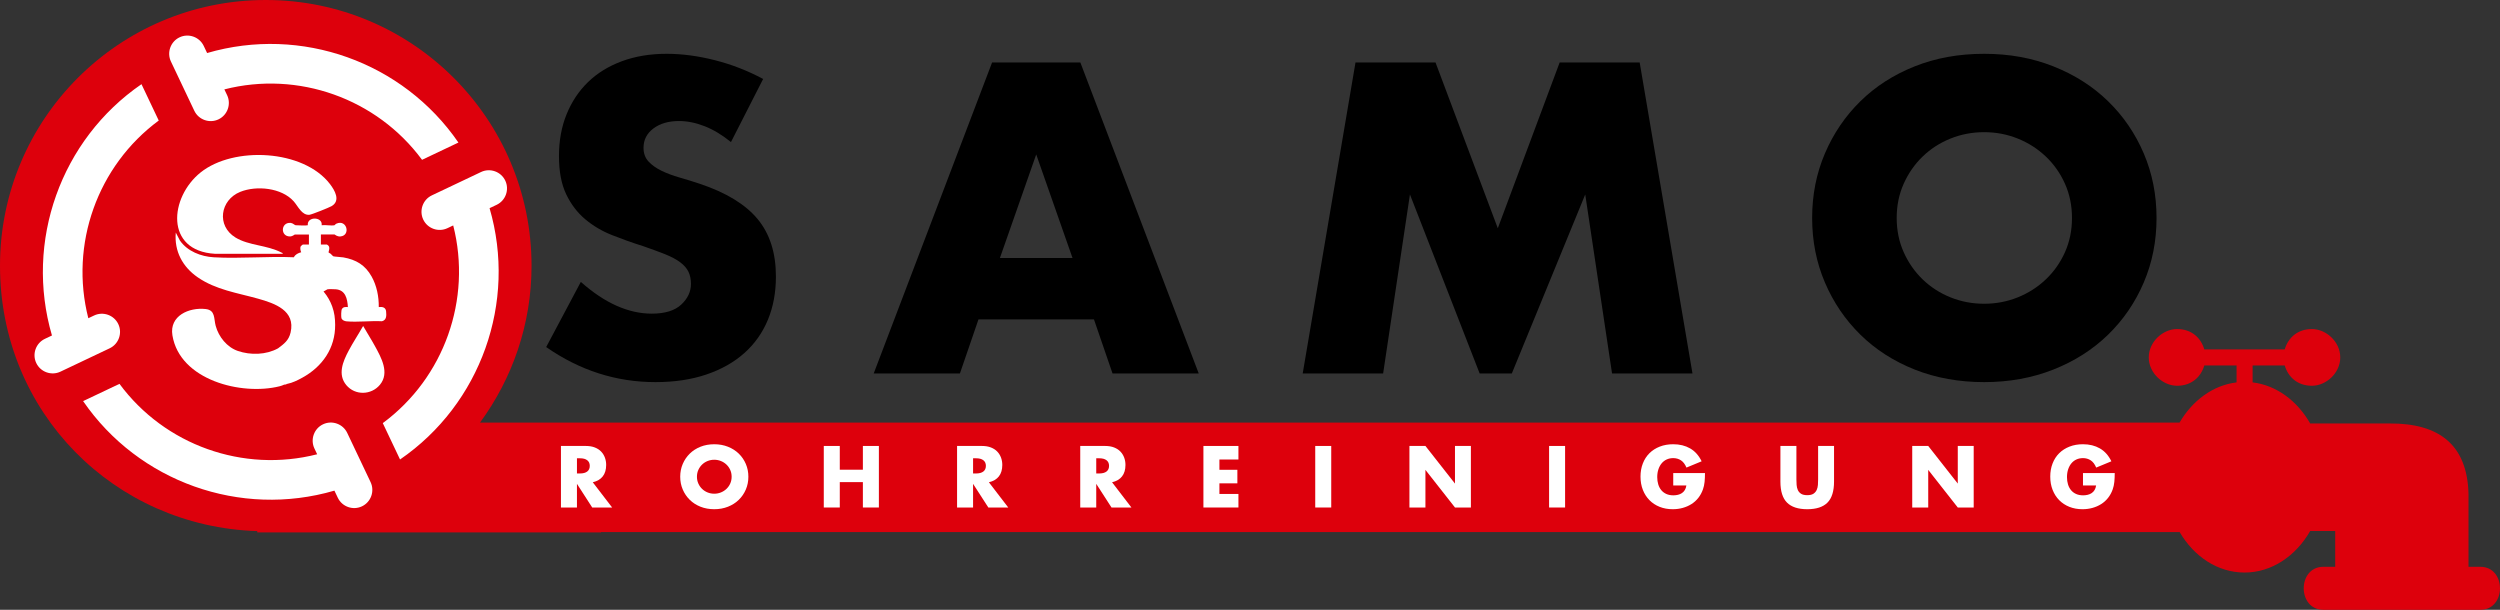
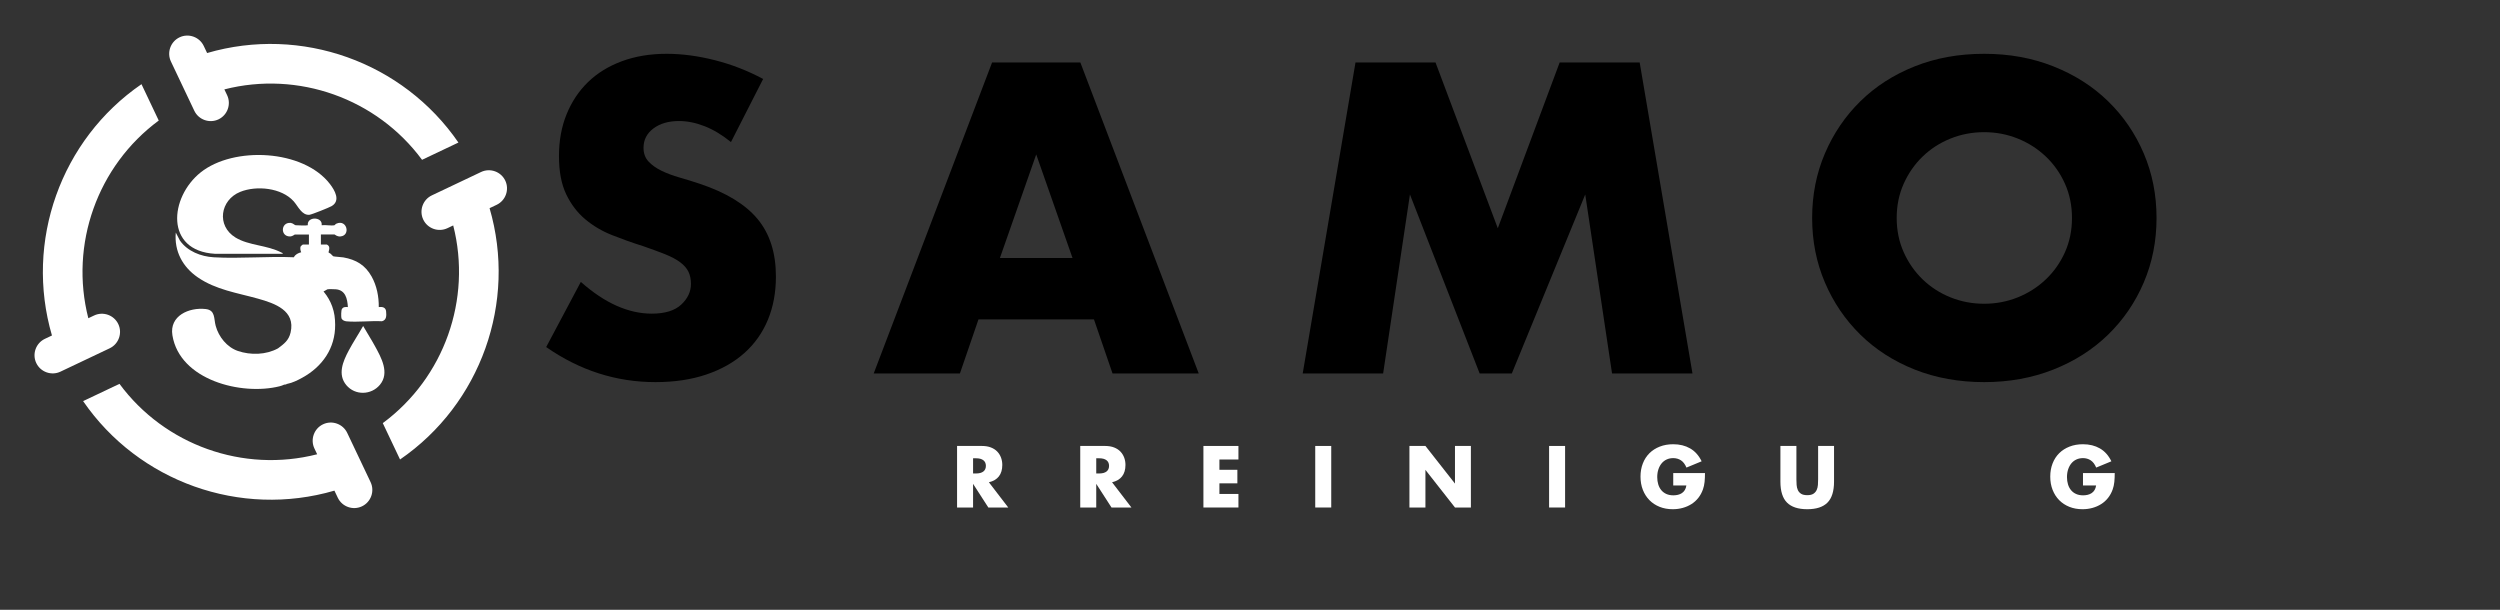
<svg xmlns="http://www.w3.org/2000/svg" id="Layer_2" data-name="Layer 2" viewBox="0 0 8845.57 2157.54">
  <rect x="0" y="0" width="8845.57" height="2157.54" fill="#333333" stroke="none" />
  <defs>
    <style>
      .cls-1 {
        fill-rule: evenodd;
      }

      .cls-1, .cls-2 {
        fill: #fff;
      }

      .cls-3 {
        fill: #dd000c;
      }
    </style>
  </defs>
  <g id="Layer_1-2" data-name="Layer 1">
    <g>
      <g>
        <path d="M2586.32,502.67c-31.14-25.29-62.29-44.02-93.41-56.18-31.14-12.16-61.3-18.24-90.47-18.24-36.98,0-67.15,8.77-90.49,26.27-23.36,17.5-35.03,40.37-35.03,68.57,0,19.47,5.83,35.52,17.5,48.17,11.67,12.65,26.99,23.58,45.97,32.83,18.98,9.24,40.39,17.28,64.22,24.08,23.83,6.82,47.43,14.11,70.79,21.9,93.39,31.14,161.73,72.72,205.04,124.78,43.28,52.06,64.94,119.91,64.94,203.58,0,56.43-9.49,107.5-28.45,153.23-18.98,45.73-46.69,84.9-83.18,117.48-36.48,32.58-81.25,57.89-134.27,75.89-53.04,17.98-113.11,26.99-180.24,26.99-139.12,0-268.02-41.35-386.72-124.06l122.58-230.57c42.81,37.96,85.13,66.17,126.95,84.66,41.83,18.49,83.18,27.71,124.06,27.71,46.69,0,81.47-10.7,104.34-32.11,22.86-21.41,34.31-45.73,34.31-72.97,0-16.52-2.94-30.88-8.77-43.04-5.83-12.16-15.57-23.34-29.19-33.57-13.62-10.21-31.37-19.7-53.27-28.45-21.9-8.75-48.4-18.49-79.52-29.19-36.98-11.67-73.21-24.57-108.71-38.68-35.52-14.09-67.13-32.83-94.87-56.18-27.73-23.34-50.12-52.77-67.13-88.29-17.03-35.5-25.53-80.51-25.53-134.99s9-103.84,26.99-148.11c18-44.27,43.3-82.21,75.89-113.85,32.58-31.62,72.48-56.18,119.66-73.69,47.19-17.5,99.96-26.27,158.34-26.27,54.48,0,111.4,7.54,170.75,22.62,59.35,15.08,116.27,37.22,170.75,66.39l-113.83,223.3Z" />
        <path d="M3870.7,1130.19h-408.64l-65.65,191.17h-305.02l418.85-1100.36h312.29l418.85,1100.36h-305.02l-65.65-191.17ZM3794.81,912.75l-128.43-366.3-128.41,366.3h256.85Z" />
        <path d="M4609.27,1321.36l186.8-1100.36h283.12l220.36,586.66,218.9-586.66h283.1l186.82,1100.36h-284.58l-94.87-633.36-259.76,633.36h-113.83l-246.64-633.36-94.85,633.36h-284.58Z" />
        <path d="M6411.76,771.19c0-81.72,15.08-157.83,45.24-228.37,30.16-70.54,71.98-132.07,125.5-184.62,53.51-52.55,117.48-93.65,191.91-123.32,74.43-29.66,156.39-44.52,245.9-44.52s170.26,14.85,245.18,44.52c74.9,29.66,139.36,70.77,193.37,123.32,53.99,52.55,96.08,114.07,126.24,184.62,30.16,70.54,45.24,146.66,45.24,228.37s-15.08,157.85-45.24,228.4c-30.16,70.54-72.25,132.07-126.24,184.6-54.01,52.55-118.47,93.65-193.37,123.32-74.92,29.66-156.64,44.52-245.18,44.52s-171.47-14.85-245.9-44.52c-74.43-29.66-138.4-70.77-191.91-123.32-53.51-52.53-95.34-114.05-125.5-184.6-30.16-70.54-45.24-146.68-45.24-228.4ZM6710.93,771.19c0,43.8,8.26,84.16,24.8,121.14,16.54,36.98,38.91,69.07,67.13,96.3,28.23,27.24,61.05,48.4,98.52,63.48,37.45,15.08,77.1,22.62,118.92,22.62s81.47-7.54,118.94-22.62c37.45-15.08,70.52-36.24,99.24-63.48,28.7-27.24,51.32-59.33,67.85-96.3,16.54-36.98,24.82-77.34,24.82-121.14s-8.28-84.14-24.82-121.12c-16.54-36.98-39.15-69.09-67.85-96.33-28.72-27.24-61.79-48.4-99.24-63.48-37.47-15.08-77.12-22.62-118.94-22.62s-81.47,7.54-118.92,22.62c-37.47,15.08-70.3,36.24-98.52,63.48-28.23,27.24-50.6,59.35-67.13,96.33-16.54,36.98-24.8,77.34-24.8,121.12Z" />
      </g>
-       <path class="cls-3" d="M8776.01,2005.47h-41.86v-257.24c-3.91-172.36-101.68-250.77-278.92-249.88h-281.25c-45.6-79.95-119.15-135.13-203.73-145.38v-59.99h113.59c12.2,41.56,45.76,71.93,96.19,71.93s100.34-45,100.34-100.32-49.91-100.34-100.34-100.34-83.9,30.35-96.16,71.92h-284.56c-12.2-41.57-45.76-71.92-96.19-71.92s-100.32,44.94-100.32,100.34,49.84,100.32,100.32,100.32,84.02-30.37,96.27-71.93h114.1v60.02c-83.42,10.08-156.11,63.95-201.78,142.2H1698.41c114.12-155.64,182.33-347.04,182.33-554.83C1880.74,421.02,1459.72,0,940.37,0S0,421.02,0,940.37s404.98,922.83,910.28,938.85v4.42h1216.14v-.99h5585.69c50.85,86.56,134.09,143.13,229.77,143.13s181.5-58.3,232.11-147.08h88.5v126.77h-41.82c-92.68,0-92.76,152.07,0,152.07h555.34c92.81,0,92.69-152.07,0-152.07Z" />
      <path class="cls-1" d="M732.79,187.59l-11.89-25.03c-15.16-31.94-53.67-45.66-85.61-30.5-31.9,15.14-45.63,53.68-30.49,85.59l7.53,15.87,60.11,126.64,15.03,31.66c15.16,31.94,53.69,45.64,85.6,30.49,31.94-15.16,45.66-53.67,30.5-85.61l-9.7-20.43c261.34-66.78,539.2,32.2,699.46,249.17l128.67-61.08c-196.33-285.71-556.47-414-889.2-316.76M183.83,1187.02l-25.04,11.88c-31.94,15.16-45.65,53.66-30.49,85.6,15.16,31.94,53.68,45.66,85.62,30.5l15.83-7.52,126.64-60.11,31.67-15.03c31.94-15.16,45.66-53.68,30.5-85.61-15.15-31.94-53.68-45.64-85.59-30.49l-20.47,9.72c-66.75-261.34,32.2-539.21,249.17-699.46l-61.08-128.67C214.89,494.14,86.6,854.28,183.83,1187.02ZM1183.25,1735.98l11.89,25.03c15.16,31.94,53.65,45.65,85.59,30.49,31.94-15.15,45.66-53.67,30.5-85.61l-7.51-15.84-60.11-126.64-15.04-31.67c-15.16-31.94-53.67-45.66-85.61-30.5-31.94,15.16-45.64,53.69-30.49,85.6l9.72,20.47c-261.34,66.77-539.2-32.21-699.46-249.17l-128.67,61.07c196.32,285.7,556.46,413.99,889.2,316.76ZM1603.55,797.64c66.78,261.34-32.2,539.2-249.17,699.46l61.08,128.67c285.71-196.33,414-556.47,316.76-889.21l25.04-11.89c31.94-15.16,45.66-53.68,30.5-85.62-15.14-31.9-53.69-45.64-85.6-30.49l-15.87,7.54-126.64,60.11-31.67,15.03c-31.94,15.16-45.64,53.69-30.49,85.6,15.16,31.94,53.68,45.66,85.62,30.5l20.43-9.7Z" />
      <g>
        <path class="cls-2" d="M760.57,897.97h239.61c.61-3.29-1.58-3-3.49-4-52.72-27.67-115.66-24.36-163.5-53.6-68.01-41.57-54.39-132.71,16.82-161.51,57.49-23.25,146.23-14.61,189.11,33.41,15.43,17.28,28.76,50.26,55.8,47.67,8.14-.78,70.02-25.63,78.56-30.7,32.67-19.36,10.86-56.13-6.14-78.29-93.89-122.34-340.32-134.29-457.26-41.03-110.35,88.01-127.49,277.77,50.49,288.05Z" />
        <path class="cls-2" d="M1366.18,1102.04c-1.38-14.82-13.13-16.96-26.02-15.63.51-36.79-7.08-75.45-25.22-107.9-22.75-40.69-54.86-59.72-100.13-67.81-7.42-1.33-32.05-2.4-35.8-3.96-1.69-.7-6.64-6.79-8.86-8.72-1.72-1.5-7.1-3.98-7.31-4.35-1.58-2.69,5.94-15.31-.13-23.71-.81-1.12-5.35-4.75-6.18-4.75h-21.16v-35.5h48.47c1.12,0,8.09,7.91,20.55,6.9,37.18-3.03,23.36-61.68-13.95-45.34-3.03,1.32-6.44,5.56-6.88,5.65-12.08,2.56-32.42-1.84-45.47.04,4.06-27.88-43.25-32-48.83-7.19-.43,1.92-.07,6.93-.32,7.19-1.48,1.56-39.59.62-42.99-.03-4.34-.83-9.85-7.62-17.7-8.27-35.26-2.93-37.28,48.96-1.42,47.99,8.06-.22,15.46-6.92,16.36-6.92h49.84v35.5h-21.16c-1.37,0-8.05,5.93-8.59,7.79-1.6,5.49-.19,14.39,2.45,19.5-10.56,2.83-20.9,7.53-25.95,17.77-93.07-4.1-190.83,5.45-283.38.06-45.42-2.65-93.09-21.08-119.72-59.14l-14.7-28.29c-5.82,66.02,24.14,121.31,77.38,158.12,64.44,44.55,140.15,55.1,213.72,75.74,59.45,16.67,133.31,42.16,115.09,119.78-6.56,27.98-22.96,39.96-44.39,55.97-42.27,23.23-97.07,24.68-142.29,9.16-38.53-13.22-67.57-49.76-78.22-88.36-7.25-26.26-.58-55.98-35.68-59.9-58.85-6.58-128.78,23.91-117.53,92.96,25.86,158.82,244.67,213.96,378.96,180.41,5.3-1.32,11.74-3.46,16.6-5.92.45-.04.92.06,1.37,0,2.92-.4,5.99-.29,8.19-2.73.44-.07.93.08,1.37,0,18.38-3.55,36.83-12.83,53.25-21.85,70.82-38.91,116.66-104.26,116.06-187.06-.17-23.21-2.55-43.16-10.53-65.25-6.59-18.26-16.71-35.89-29.07-50.81-2.6-3.8-.99-2.04,1.33-3.38,1.69-.97,10.34-6.03,10.96-6.17,4.27-1.01,23.96-.47,29.41-.05,34.61,2.62,41.09,33.46,42.96,62.86-8.39-.34-16.1-1.09-21.1,6.9-2.87,4.58-3.09,26.14-1.83,31.73,1.7,7.55,11.17,11.34,18.09,11.95,39.78,3.52,85.02-2.49,125.36-.36,16.65-4.21,16.06-20.13,14.71-34.58Z" />
        <path class="cls-2" d="M1284.87,1153.34c-16.63,29.43-35.62,57.94-51.44,87.81-20.05,37.85-39.65,83.99-7.92,121.71,31.12,37,88.15,35.41,118.71-1.37,35.13-42.28,4.67-96.26-17.47-136.73-13.21-24.14-28.28-47.48-41.88-71.42Z" />
      </g>
      <g>
-         <path class="cls-2" d="M2165.87,1795.66h-70.47l-54.01-83.75v83.75h-56.61v-217.76h88.08c12.13,0,22.72,1.78,31.77,5.34,9.05,3.57,16.51,8.42,22.38,14.58,5.87,6.16,10.3,13.29,13.28,21.37,2.98,8.09,4.48,16.75,4.48,25.99,0,16.56-4,29.99-11.99,40.29-7.99,10.3-19.78,17.28-35.38,20.94l68.45,89.24ZM2041.4,1675.23h10.69c11.16,0,19.73-2.31,25.7-6.93,5.97-4.62,8.95-11.26,8.95-19.93s-2.99-15.31-8.95-19.93c-5.97-4.62-14.54-6.93-25.7-6.93h-10.69v53.72Z" />
-         <path class="cls-2" d="M2406.74,1686.78c0-16.17,2.98-31.24,8.95-45.2,5.97-13.96,14.25-26.14,24.84-36.53,10.59-10.4,23.25-18.53,37.98-24.4,14.73-5.87,30.95-8.81,48.66-8.81s33.69,2.94,48.52,8.81c14.82,5.88,27.58,14.01,38.27,24.4,10.69,10.4,19.01,22.58,24.98,36.53,5.97,13.96,8.95,29.02,8.95,45.2s-2.99,31.24-8.95,45.2c-5.97,13.96-14.3,26.14-24.98,36.53-10.69,10.4-23.44,18.53-38.27,24.4-14.83,5.87-31,8.81-48.52,8.81s-33.93-2.94-48.66-8.81c-14.73-5.87-27.39-14.01-37.98-24.4-10.59-10.4-18.87-22.57-24.84-36.53-5.97-13.96-8.95-29.03-8.95-45.2ZM2465.94,1686.78c0,8.66,1.63,16.66,4.91,23.97,3.27,7.32,7.7,13.67,13.29,19.06,5.58,5.39,12.08,9.58,19.49,12.56,7.41,2.99,15.26,4.48,23.54,4.48s16.12-1.49,23.54-4.48c7.41-2.98,13.96-7.17,19.64-12.56,5.68-5.39,10.15-11.74,13.43-19.06,3.27-7.31,4.91-15.31,4.91-23.97s-1.64-16.65-4.91-23.97c-3.28-7.31-7.75-13.67-13.43-19.06-5.68-5.39-12.23-9.58-19.64-12.56-7.41-2.98-15.26-4.48-23.54-4.48s-16.13,1.49-23.54,4.48c-7.41,2.99-13.91,7.17-19.49,12.56-5.59,5.39-10.01,11.75-13.29,19.06-3.28,7.32-4.91,15.31-4.91,23.97Z" />
-         <path class="cls-2" d="M2971.34,1661.94h81.73v-84.04h56.61v217.76h-56.61v-89.82h-81.73v89.82h-56.61v-217.76h56.61v84.04Z" />
        <path class="cls-2" d="M3567.43,1795.66h-70.47l-54.01-83.75v83.75h-56.61v-217.76h88.08c12.13,0,22.72,1.78,31.77,5.34,9.05,3.57,16.51,8.42,22.38,14.58,5.87,6.16,10.3,13.29,13.29,21.37,2.98,8.09,4.48,16.75,4.48,25.99,0,16.56-4,29.99-11.99,40.29-7.99,10.3-19.78,17.28-35.38,20.94l68.45,89.24ZM3442.96,1675.23h10.69c11.16,0,19.73-2.31,25.7-6.93,5.96-4.62,8.95-11.26,8.95-19.93s-2.99-15.31-8.95-19.93c-5.97-4.62-14.54-6.93-25.7-6.93h-10.69v53.72Z" />
        <path class="cls-2" d="M4003.23,1795.66h-70.47l-54.01-83.75v83.75h-56.61v-217.76h88.08c12.13,0,22.72,1.78,31.77,5.34,9.05,3.57,16.51,8.42,22.38,14.58,5.87,6.16,10.3,13.29,13.29,21.37,2.98,8.09,4.48,16.75,4.48,25.99,0,16.56-4,29.99-11.99,40.29-7.99,10.3-19.78,17.28-35.38,20.94l68.45,89.24ZM3878.76,1675.23h10.69c11.16,0,19.73-2.31,25.7-6.93,5.96-4.62,8.95-11.26,8.95-19.93s-2.99-15.31-8.95-19.93c-5.97-4.62-14.54-6.93-25.7-6.93h-10.69v53.72Z" />
        <path class="cls-2" d="M4381.86,1625.84h-67.29v36.39h63.54v47.94h-63.54v37.54h67.29v47.94h-123.9v-217.76h123.9v47.94Z" />
        <path class="cls-2" d="M4710.22,1577.9v217.76h-56.61v-217.76h56.61Z" />
        <path class="cls-2" d="M4986.89,1795.66v-217.76h56.61l104.55,133.14v-133.14h56.32v217.76h-56.32l-104.55-133.14v133.14h-56.61Z" />
        <path class="cls-2" d="M5537.64,1577.9v217.76h-56.61v-217.76h56.61Z" />
        <path class="cls-2" d="M5920.3,1673.78h112.34c0,11.55-.48,22.05-1.44,31.48-.97,9.44-2.89,18.19-5.78,26.28-4.04,11.36-9.53,21.42-16.46,30.18-6.93,8.76-15.07,16.08-24.4,21.95-9.34,5.88-19.59,10.35-30.76,13.43-11.17,3.08-22.92,4.62-35.23,4.62-16.94,0-32.4-2.79-46.35-8.38-13.96-5.58-25.95-13.43-35.96-23.54-10.01-10.11-17.81-22.24-23.39-36.39-5.59-14.15-8.38-29.79-8.38-46.93s2.74-32.49,8.23-46.64c5.49-14.15,13.29-26.23,23.39-36.25,10.11-10.01,22.28-17.81,36.53-23.39,14.25-5.58,30.13-8.38,47.65-8.38,22.72,0,42.64,4.91,59.78,14.73,17.13,9.82,30.71,25.03,40.72,45.63l-53.72,22.24c-5.01-11.94-11.51-20.5-19.49-25.7-7.99-5.2-17.09-7.8-27.29-7.8-8.47,0-16.17,1.59-23.1,4.76-6.93,3.18-12.85,7.7-17.76,13.57-4.91,5.88-8.76,12.95-11.55,21.23-2.79,8.28-4.19,17.52-4.19,27.73,0,9.24,1.2,17.81,3.61,25.7,2.41,7.9,6.02,14.73,10.83,20.5,4.81,5.78,10.78,10.25,17.91,13.43,7.12,3.18,15.4,4.77,24.84,4.77,5.58,0,10.97-.62,16.17-1.88,5.2-1.25,9.86-3.27,14.01-6.06,4.14-2.79,7.55-6.4,10.25-10.83,2.69-4.43,4.52-9.82,5.49-16.17h-46.5v-43.9Z" />
        <path class="cls-2" d="M6356.1,1577.9v118.41c0,6.35.24,12.85.72,19.49.48,6.64,1.92,12.66,4.33,18.05,2.41,5.39,6.21,9.77,11.41,13.14,5.2,3.37,12.51,5.05,21.95,5.05s16.7-1.68,21.8-5.05c5.1-3.37,8.9-7.75,11.41-13.14,2.5-5.39,3.99-11.41,4.48-18.05.48-6.64.72-13.14.72-19.49v-118.41h56.32v126.21c0,33.89-7.75,58.63-23.25,74.22-15.5,15.6-39.33,23.39-71.48,23.39s-56.03-7.8-71.62-23.39c-15.6-15.6-23.39-40.33-23.39-74.22v-126.21h56.61Z" />
-         <path class="cls-2" d="M6765.91,1795.66v-217.76h56.61l104.55,133.14v-133.14h56.32v217.76h-56.32l-104.55-133.14v133.14h-56.61Z" />
        <path class="cls-2" d="M7370.08,1673.78h112.34c0,11.55-.48,22.05-1.44,31.48-.97,9.44-2.89,18.19-5.78,26.28-4.04,11.36-9.53,21.42-16.46,30.18-6.93,8.76-15.07,16.08-24.4,21.95-9.34,5.88-19.59,10.35-30.76,13.43-11.17,3.08-22.92,4.62-35.23,4.62-16.94,0-32.4-2.79-46.35-8.38-13.96-5.58-25.95-13.43-35.96-23.54-10.01-10.11-17.81-22.24-23.39-36.39-5.59-14.15-8.38-29.79-8.38-46.93s2.74-32.49,8.23-46.64c5.49-14.15,13.29-26.23,23.39-36.25,10.11-10.01,22.28-17.81,36.53-23.39,14.25-5.58,30.13-8.38,47.65-8.38,22.72,0,42.64,4.91,59.78,14.73,17.13,9.82,30.71,25.03,40.72,45.63l-53.72,22.24c-5.01-11.94-11.51-20.5-19.49-25.7-7.99-5.2-17.09-7.8-27.29-7.8-8.47,0-16.17,1.59-23.1,4.76-6.93,3.18-12.85,7.7-17.76,13.57-4.91,5.88-8.76,12.95-11.55,21.23-2.79,8.28-4.19,17.52-4.19,27.73,0,9.24,1.2,17.81,3.61,25.7,2.41,7.9,6.02,14.73,10.83,20.5,4.81,5.78,10.78,10.25,17.91,13.43,7.12,3.18,15.4,4.77,24.84,4.77,5.58,0,10.97-.62,16.17-1.88,5.2-1.25,9.86-3.27,14.01-6.06,4.14-2.79,7.55-6.4,10.25-10.83,2.69-4.43,4.52-9.82,5.49-16.17h-46.5v-43.9Z" />
      </g>
    </g>
  </g>
</svg>